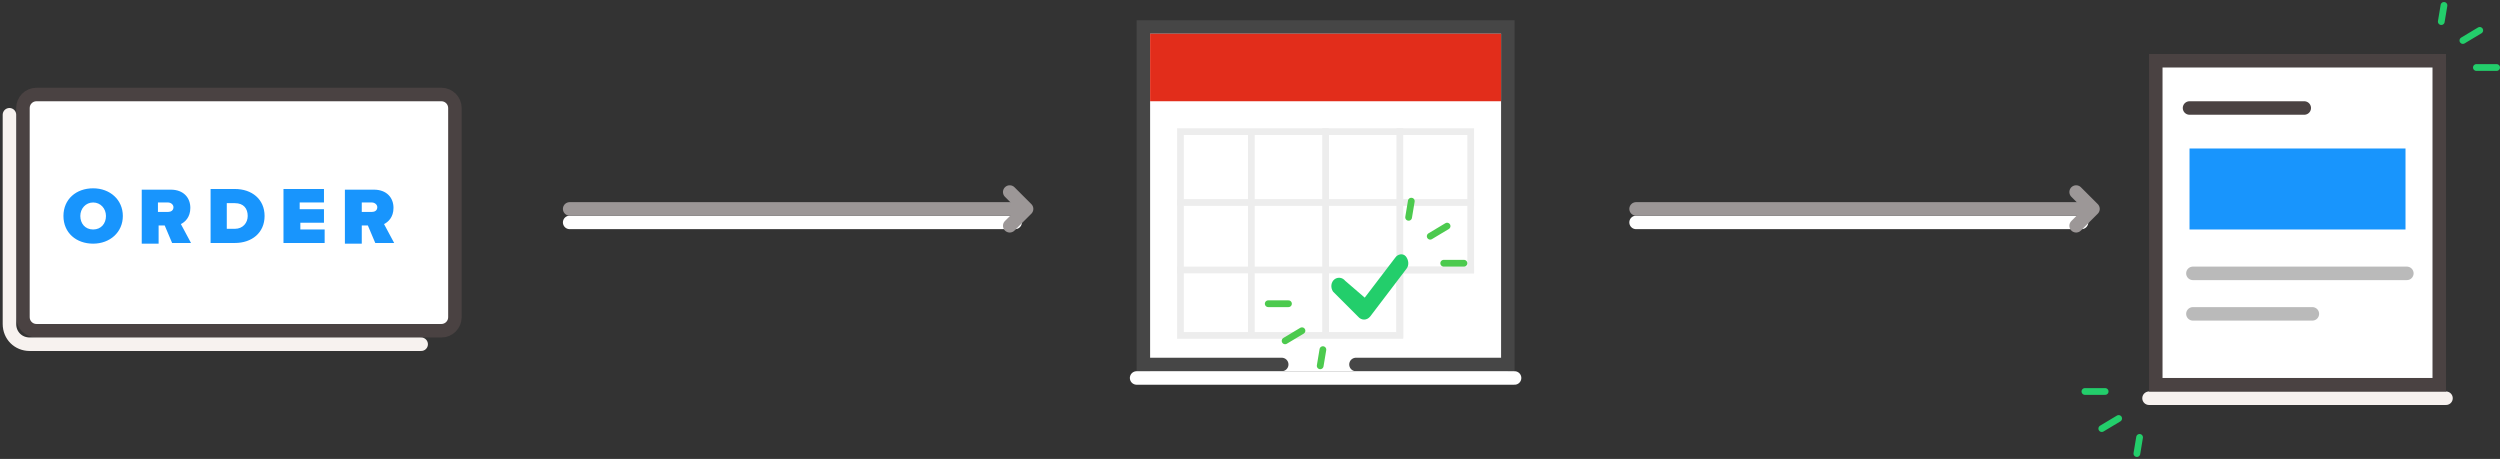
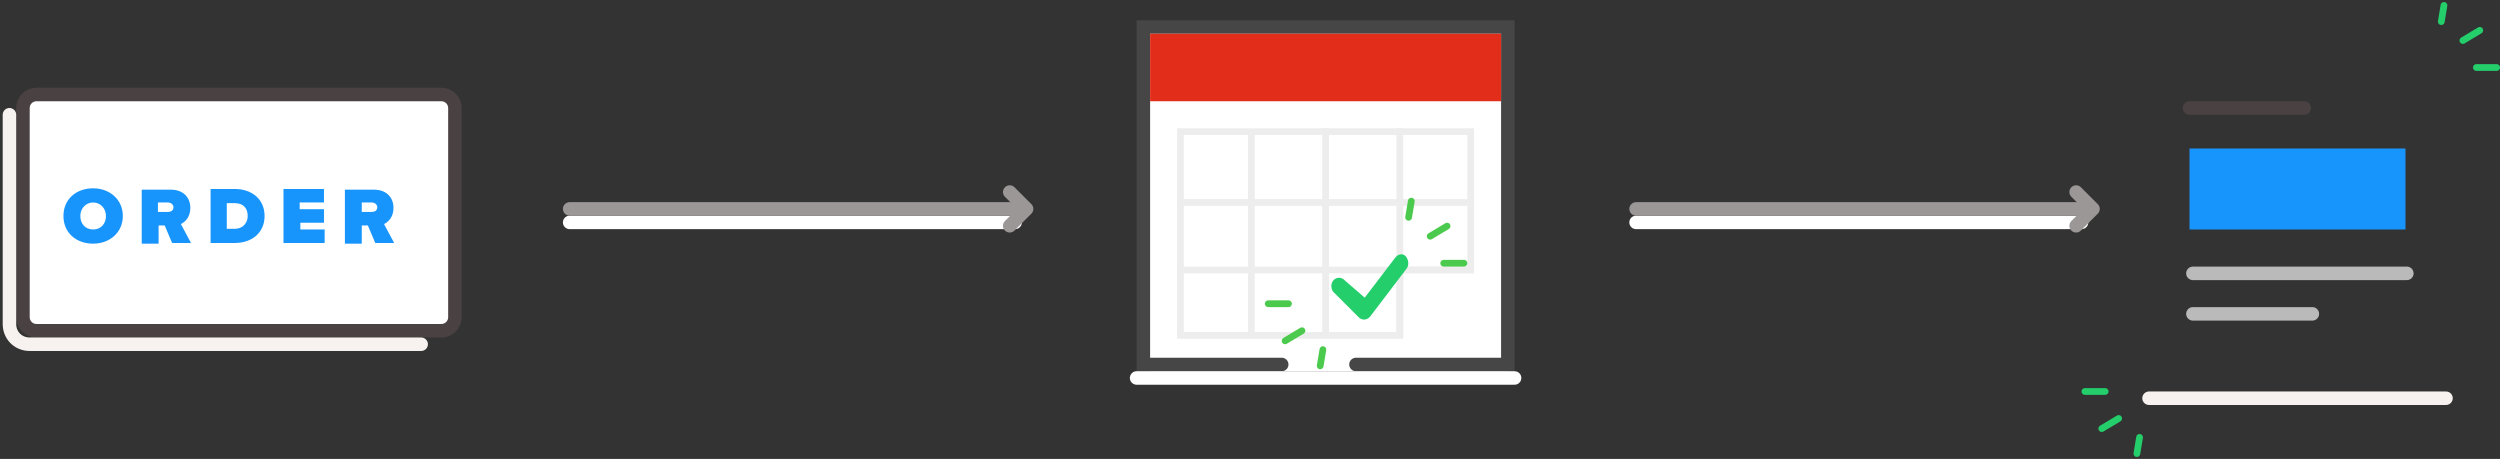
<svg xmlns="http://www.w3.org/2000/svg" version="1.1" id="Layer_1" x="0px" y="0px" viewBox="0 0 370.4 68" style="enable-background:new 0 0 370.4 68;" xml:space="preserve">
  <rect x="0" y="0" width="370.4" height="68" fill="#333333" stroke="none" />
  <style type="text/css">
	.st0{fill:none;stroke:#FFFFFF;stroke-width:2;stroke-linecap:round;}
	.st1{fill:none;stroke:#9C9797;stroke-width:2;stroke-linecap:round;}
	.st2{fill:none;stroke:#9C9797;stroke-width:2;stroke-linecap:round;stroke-linejoin:round;}
	.st3{fill-rule:evenodd;clip-rule:evenodd;fill:#FFFFFF;stroke:#4A4242;stroke-width:2;}
	.st4{fill:none;stroke:#F7F2EF;stroke-width:2;stroke-linecap:round;}
	.st5{fill:#1895FD;}
	.st6{fill:none;}
	.st7{fill:none;stroke:#23CE6B;stroke-linecap:round;}
	.st8{fill:none;stroke:#4A4242;stroke-width:2;stroke-linecap:round;}
	.st9{fill:none;stroke:#BABABA;stroke-width:2;stroke-linecap:round;}
	.st10{fill-rule:evenodd;clip-rule:evenodd;fill:#1895FD;}
	.st11{fill-rule:evenodd;clip-rule:evenodd;fill:#FFFFFF;}
	.st12{fill:#FFFFFF;stroke:#464646;stroke-width:2;stroke-linecap:round;}
	.st13{fill:#E22D1B;}
	.st14{fill:none;stroke:#EDEDED;stroke-linecap:square;}
	.st15{fill:none;stroke:#EDEDED;}
	.st16{fill:#23CE6B;}
	.st17{fill:none;stroke:#4CCA4E;stroke-linecap:round;}
</style>
  <g id="Page-1">
    <g id="HOTH-Foundations" transform="translate(-876, -3999)">
      <g id="img__gp-30-days" transform="translate(877, 3999)">
        <g id="Group-10" transform="translate(140, 27.751)">
          <line id="Line-2" class="st0" x1="-56.6" y1="5.2" x2="9.4" y2="5.2" />
          <line id="Line-2_1_" class="st1" x1="-56.6" y1="3.2" x2="9.4" y2="3.2" />
          <polyline id="Path-22" class="st2" points="8.6,0.7 11.1,3.2 8.6,5.7     " />
        </g>
        <g id="Group-10_1_" transform="translate(298, 27.751)">
          <line id="Line-2_2_" class="st0" x1="-56.6" y1="5.2" x2="9.4" y2="5.2" />
          <line id="Line-2_3_" class="st1" x1="-56.6" y1="3.2" x2="9.4" y2="3.2" />
          <polyline id="Path-22_1_" class="st2" points="8.6,0.7 11.1,3.2 8.6,5.7     " />
        </g>
        <g id="Group-12" transform="translate(0, 13.001)">
          <path id="Rectangle" class="st3" d="M4.4,1h60c1.1,0,2,0.9,2,2v31c0,1.1-0.9,2-2,2h-60c-1.1,0-2-0.9-2-2V3C2.4,1.9,3.3,1,4.4,1z      " />
          <path id="Path-23" class="st4" d="M0.4,4v31c0,1.7,1.3,3,3,3h58l0,0" />
        </g>
        <path id="PLACEORDER" class="st5" d="M12.8,36.1c2.5,0,4.4-1.7,4.4-4.1s-1.9-4.1-4.4-4.1S8.4,29.5,8.4,32S10.3,36.1,12.8,36.1z      M12.8,34c-1.2,0-1.9-0.9-1.9-2s0.8-2,1.9-2s1.9,0.9,1.9,2S14,34,12.8,34z M22.5,36v-2.6h0.9l1.1,2.6h2.8l-1.5-2.8     c0.6-0.3,1.4-1,1.4-2.4c0-1.5-1-2.7-2.9-2.7H20v8H22.5z M23.9,31.4h-1.5V30h1.5c0.4,0,0.8,0.3,0.8,0.7     C24.7,31.2,24.3,31.4,23.9,31.4z M33.8,36c2.5,0,4.4-1.5,4.4-4s-1.9-4-4.4-4h-3.6v8H33.8z M33.8,33.9h-1.2v-3.8h1.2     c1.3,0,1.9,0.8,1.9,1.9C35.7,33,35,33.9,33.8,33.9z M47.1,36v-2h-3.6v-1H47v-2h-3.6V30h3.6v-2H41v8H47.1z M52.6,36v-2.6h0.9     l1.1,2.6h2.8l-1.5-2.8c0.6-0.3,1.4-1,1.4-2.4c0-1.5-1-2.7-2.9-2.7h-4.3v8H52.6z M54.1,31.4h-1.5V30h1.5c0.4,0,0.8,0.3,0.8,0.7     C54.9,31.2,54.5,31.4,54.1,31.4z" />
        <g id="icon__expert-content" transform="translate(364, 0.001)">
          <rect id="Rectangle_1_" x="-54.6" y="2" class="st6" width="60" height="60" />
          <g id="Group-9" transform="translate(0, 57)">
            <line id="Path-12" class="st7" x1="-51.1" y1="5" x2="-53.6" y2="6.5" />
            <line id="Path-12_1_" class="st7" x1="-48" y1="7.8" x2="-48.4" y2="10.2" />
            <line id="Path-11" class="st7" x1="-53.1" y1="1" x2="-56.1" y2="1" />
          </g>
          <g id="Group-9_1_" transform="translate(57, 5.5) scale(-1, -1) translate(-57, -5.5) translate(52, 0)">
            <line id="Path-12_2_" class="st7" x1="62.1" y1="5" x2="59.6" y2="6.5" />
            <line id="Path-12_3_" class="st7" x1="65.3" y1="7.8" x2="64.9" y2="10.2" />
            <line id="Path-11_1_" class="st7" x1="60.1" y1="1" x2="57.1" y2="1" />
          </g>
          <line id="shadow" class="st4" x1="-46.6" y1="59" x2="-2.6" y2="59" />
          <g id="page" transform="translate(10, 8)">
-             <rect id="Rectangle_2_" x="-55.6" y="1" class="st3" width="42" height="48" />
            <line id="Line-12" class="st8" x1="-50.6" y1="8" x2="-33.6" y2="8" />
            <line id="Line-12_1_" class="st9" x1="-50.1" y1="32.5" x2="-18.4" y2="32.5" />
            <rect id="Rectangle_3_" x="-50.6" y="14" class="st10" width="32" height="12" />
            <line id="Line-12_2_" class="st9" x1="-50.1" y1="38.5" x2="-32.4" y2="38.5" />
          </g>
        </g>
        <g id="icon__calendar" transform="translate(222, 0)">
          <rect id="Rectangle_4_" x="-56.6" class="st6" width="60" height="60" />
          <rect id="Rectangle_5_" x="-52.6" y="4" class="st11" width="53" height="51" />
          <path id="Shape" class="st12" d="M0.4,44v10h-22.5 M-33.1,54h-20.5V4h54v22.5V44" />
          <line id="Line-14" class="st0" x1="-54.6" y1="56" x2="1.4" y2="56" />
          <rect id="header" x="-52.6" y="5" class="st13" width="52" height="10" />
          <line id="Line-17" class="st14" x1="-37.6" y1="20.5" x2="-37.6" y2="49.5" />
          <line id="Line-17_1_" class="st14" x1="-26.6" y1="19.5" x2="-26.6" y2="49.5" />
          <line id="Line-17_2_" class="st14" x1="-15.6" y1="19.5" x2="-15.6" y2="49.5" />
          <line id="Line-18" class="st14" x1="-48.1" y1="30" x2="-5.1" y2="30" />
          <line id="Line-18_1_" class="st14" x1="-48.1" y1="40" x2="-5.1" y2="40" />
          <path id="Rectangle_6_" class="st15" d="M-5.1,19.5V40h-10.5v9.7h-32.5V19.5H-5.1z" />
          <g id="icon--checkmark" transform="translate(30, 37)">
            <path id="Path-4-Copy-10" class="st16" d="M-53.7,4.6c-0.4-0.5-1.1-0.6-1.6-0.2s-0.6,1.2-0.2,1.8l3.7,3.7       c0.5,0.6,1.3,0.6,1.8,0l5.4-7.1c0.4-0.5,0.3-1.3-0.1-1.8s-1.2-0.4-1.6,0.2l-4.5,5.9L-53.7,4.6z" />
          </g>
          <g id="Group-9_2_" transform="translate(46, 34.5) scale(-1, -1) translate(-46, -34.5) translate(41, 29)">
            <line id="Path-12_4_" class="st17" x1="62.1" y1="5" x2="59.6" y2="6.5" />
            <line id="Path-12_5_" class="st17" x1="65.3" y1="7.8" x2="64.9" y2="10.2" />
            <line id="Path-11_2_" class="st17" x1="60.1" y1="1" x2="57.1" y2="1" />
          </g>
          <g id="Group-9_3_" transform="translate(21, 44)">
            <line id="Path-12_6_" class="st17" x1="-51.1" y1="5" x2="-53.6" y2="6.5" />
            <line id="Path-12_7_" class="st17" x1="-48" y1="7.8" x2="-48.4" y2="10.2" />
            <line id="Path-11_3_" class="st17" x1="-53.1" y1="1" x2="-56.1" y2="1" />
          </g>
        </g>
      </g>
    </g>
  </g>
</svg>